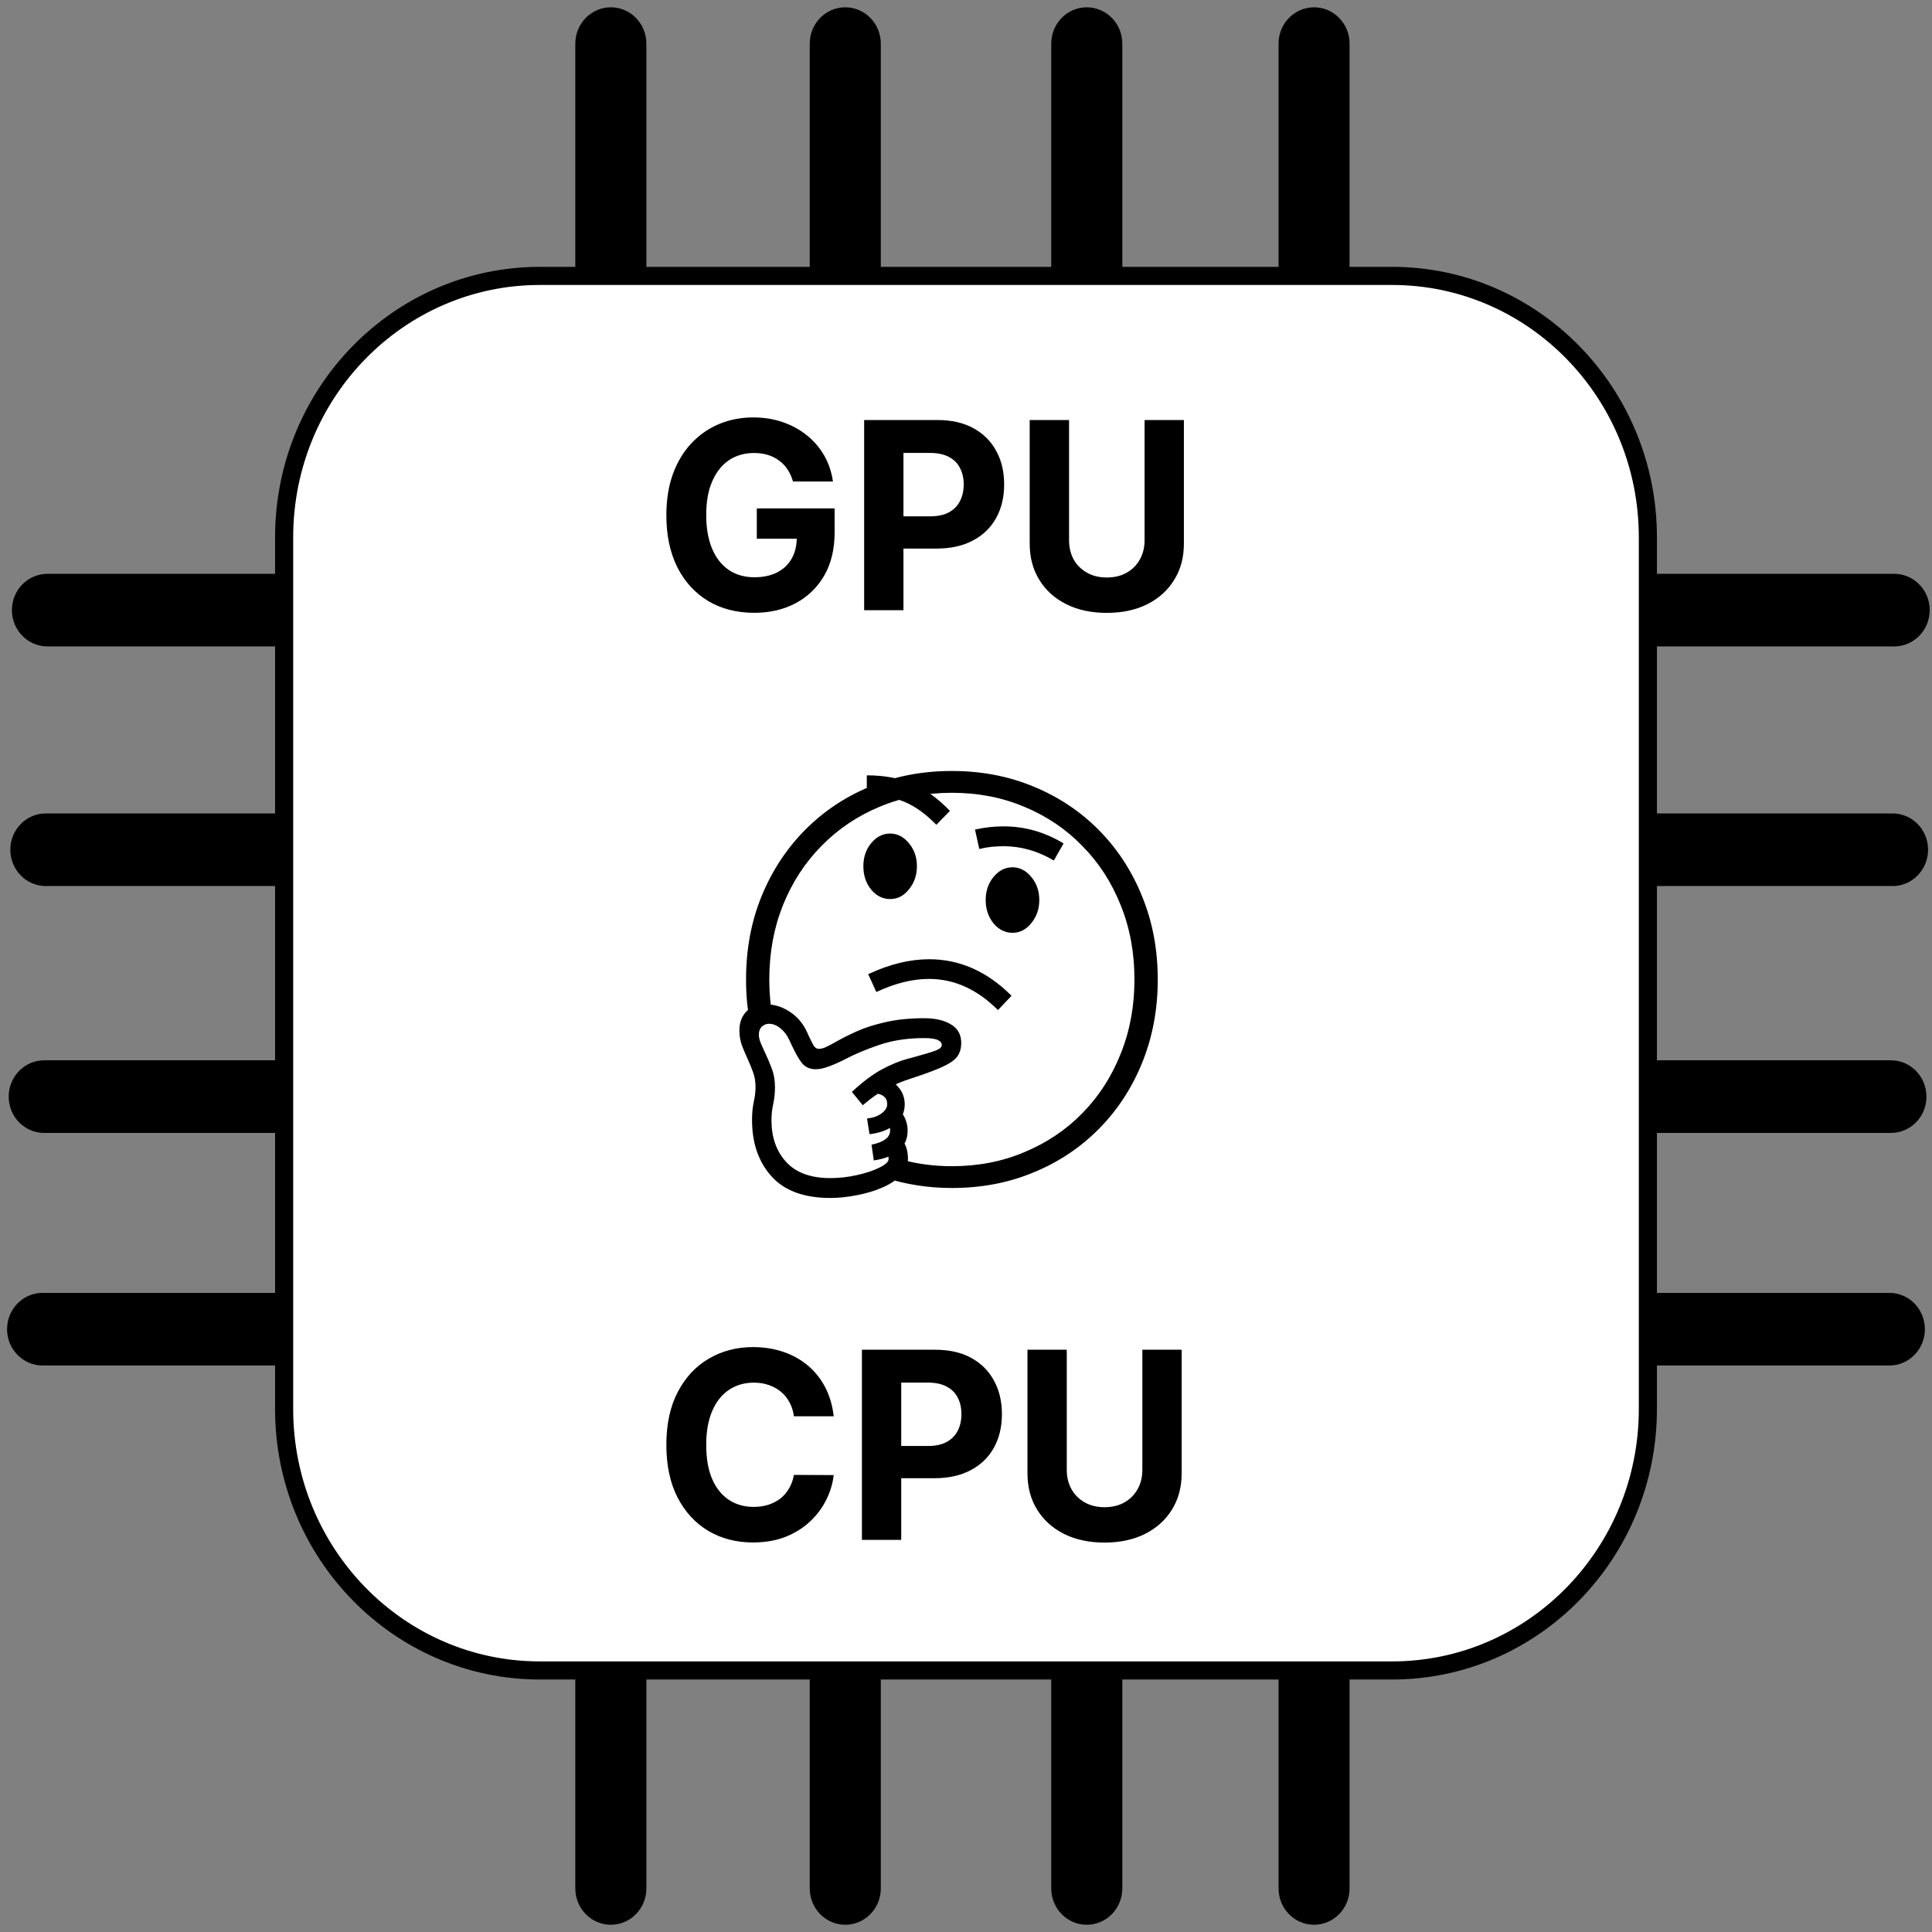
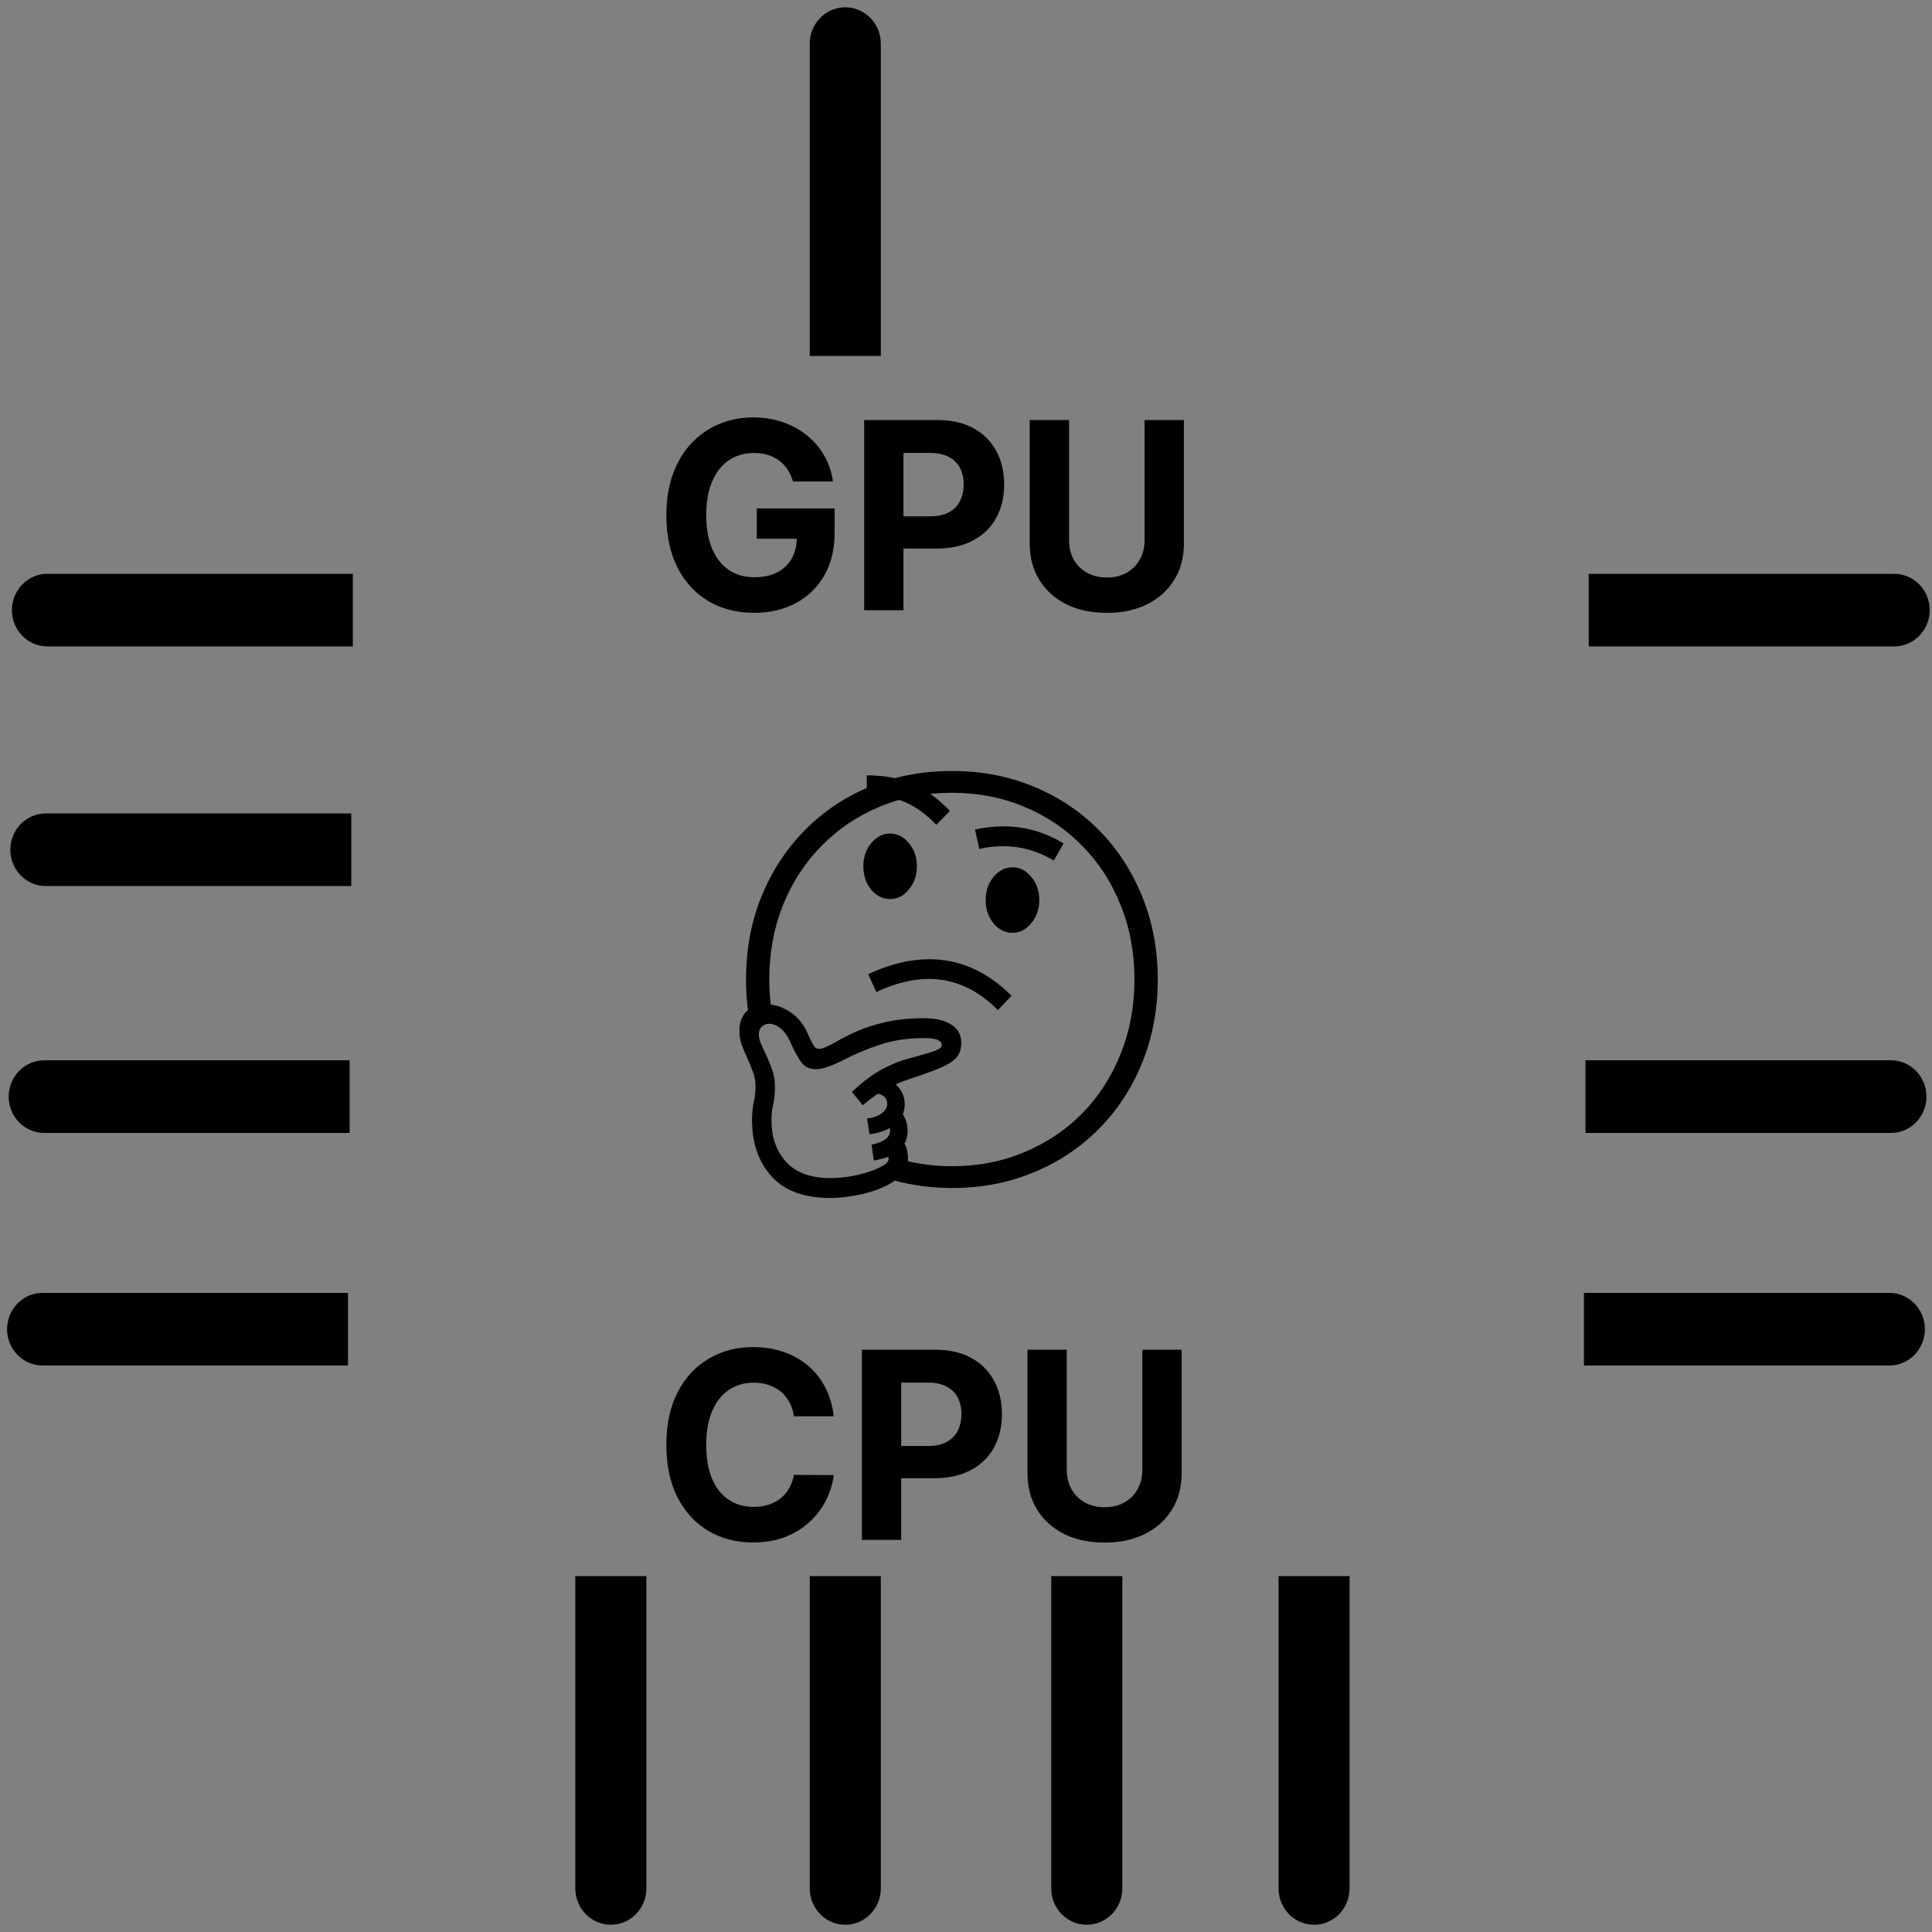
<svg xmlns="http://www.w3.org/2000/svg" width="32" height="32" viewBox="0 0 32 32" fill="none">
  <rect x="0" y="0" width="32" height="32" fill="#808080" stroke="none" />
  <g clip-path="url(#clip0_130_859)">
    <g clip-path="url(#clip1_130_859)">
-       <path d="M10.706 0.723C10.706 0.39 10.442 0.121 10.117 0.121C9.793 0.121 9.529 0.39 9.529 0.723H10.706ZM9.529 5.294V5.896H10.706V5.294H9.529ZM9.529 0.723V5.294H10.706V0.723H9.529Z" fill="black" />
      <path d="M9.529 31.278C9.529 31.611 9.793 31.88 10.117 31.88C10.442 31.88 10.706 31.611 10.706 31.278H9.529ZM10.706 26.707V26.105H9.529V26.707H10.706ZM10.706 31.278V26.707H9.529V31.278H10.706Z" fill="black" />
      <path d="M0.786 9.504C0.461 9.504 0.197 9.773 0.197 10.105C0.197 10.438 0.461 10.707 0.786 10.707V9.504ZM5.256 10.707H5.844V9.504H5.256V10.707ZM0.786 10.707H5.256V9.504H0.786V10.707Z" fill="black" />
      <path d="M31.373 10.707C31.698 10.707 31.962 10.438 31.962 10.105C31.962 9.773 31.698 9.504 31.373 9.504V10.707ZM26.903 9.504H26.314V10.707H26.903V9.504ZM31.373 9.504H26.903V10.707H31.373V9.504Z" fill="black" />
      <path d="M14.589 0.723C14.589 0.39 14.325 0.121 14 0.121C13.675 0.121 13.412 0.39 13.412 0.723H14.589ZM13.412 5.294V5.896H14.589V5.294H13.412ZM13.412 0.723V5.294H14.589V0.723H13.412Z" fill="black" />
      <path d="M13.412 31.278C13.412 31.611 13.675 31.88 14 31.88C14.325 31.88 14.589 31.611 14.589 31.278H13.412ZM14.589 26.707V26.105H13.412V26.707H14.589ZM14.589 31.278V26.707H13.412V31.278H14.589Z" fill="black" />
      <path d="M0.759 13.473C0.434 13.473 0.171 13.742 0.171 14.074C0.171 14.406 0.434 14.676 0.759 14.676V13.473ZM5.23 14.676H5.818V13.473H5.23V14.676ZM0.759 14.676H5.23V13.473H0.759V14.676Z" fill="black" />
-       <path d="M31.347 14.676C31.672 14.676 31.935 14.406 31.935 14.074C31.935 13.742 31.672 13.473 31.347 13.473V14.676ZM26.876 13.473H26.288V14.676H26.876V13.473ZM31.347 13.473H26.876V14.676H31.347V13.473Z" fill="black" />
-       <path d="M18.589 0.723C18.589 0.39 18.325 0.121 18 0.121C17.675 0.121 17.412 0.39 17.412 0.723H18.589ZM17.412 5.294V5.896H18.589V5.294H17.412ZM17.412 0.723V5.294H18.589V0.723H17.412Z" fill="black" />
      <path d="M17.412 31.278C17.412 31.611 17.675 31.88 18 31.88C18.325 31.88 18.589 31.611 18.589 31.278H17.412ZM18.589 26.707V26.105H17.412V26.707H18.589ZM18.589 31.278V26.707H17.412V31.278H18.589Z" fill="black" />
-       <path d="M0.732 17.562C0.407 17.562 0.144 17.832 0.144 18.164C0.144 18.496 0.407 18.765 0.732 18.765V17.562ZM5.202 18.765H5.791V17.562H5.202V18.765ZM0.732 18.765H5.202V17.562H0.732V18.765Z" fill="black" />
+       <path d="M0.732 17.562C0.407 17.562 0.144 17.832 0.144 18.164C0.144 18.496 0.407 18.765 0.732 18.765V17.562ZM5.202 18.765H5.791V17.562H5.202V18.765ZM0.732 18.765H5.202V17.562H0.732Z" fill="black" />
      <path d="M31.32 18.765C31.645 18.765 31.908 18.496 31.908 18.164C31.908 17.832 31.645 17.562 31.32 17.562V18.765ZM26.849 17.562H26.261V18.765H26.849V17.562ZM31.32 17.562H26.849V18.765H31.32V17.562Z" fill="black" />
-       <path d="M22.353 0.723C22.353 0.39 22.09 0.121 21.765 0.121C21.44 0.121 21.177 0.39 21.177 0.723H22.353ZM21.177 5.294V5.896H22.353V5.294H21.177ZM21.177 0.723V5.294H22.353V0.723H21.177Z" fill="black" />
      <path d="M21.177 31.278C21.177 31.611 21.44 31.88 21.765 31.88C22.09 31.88 22.353 31.611 22.353 31.278H21.177ZM22.353 26.707V26.105H21.177V26.707H22.353ZM22.353 31.278V26.707H21.177V31.278H22.353Z" fill="black" />
      <path d="M0.705 21.414C0.381 21.414 0.117 21.683 0.117 22.016C0.117 22.348 0.381 22.617 0.705 22.617V21.414ZM5.176 22.617H5.764V21.414H5.176V22.617ZM0.705 22.617H5.176V21.414H0.705V22.617Z" fill="black" />
      <path d="M31.294 22.617C31.619 22.617 31.882 22.348 31.882 22.016C31.882 21.683 31.619 21.414 31.294 21.414V22.617ZM26.824 21.414H26.235V22.617H26.824V21.414ZM31.294 21.414H26.824V22.617H31.294V21.414Z" fill="black" />
-       <path d="M23.059 4.57H8.941C6.602 4.57 4.706 6.509 4.706 8.901V23.337C4.706 25.729 6.602 27.668 8.941 27.668H23.059C25.398 27.668 27.294 25.729 27.294 23.337V8.901C27.294 6.509 25.398 4.57 23.059 4.57Z" fill="white" stroke="black" stroke-width="0.3" />
      <path d="M13.134 7.975C13.113 7.9 13.083 7.834 13.045 7.777C13.007 7.718 12.96 7.669 12.905 7.629C12.851 7.588 12.789 7.557 12.719 7.535C12.649 7.514 12.573 7.503 12.489 7.503C12.331 7.503 12.193 7.543 12.073 7.623C11.955 7.703 11.863 7.819 11.797 7.972C11.73 8.124 11.697 8.309 11.697 8.529C11.697 8.748 11.73 8.935 11.795 9.089C11.86 9.243 11.953 9.36 12.072 9.441C12.191 9.521 12.332 9.561 12.495 9.561C12.642 9.561 12.768 9.534 12.872 9.481C12.977 9.427 13.057 9.35 13.113 9.252C13.169 9.153 13.197 9.037 13.197 8.903L13.329 8.923H12.535V8.421H13.824V8.818C13.824 9.095 13.767 9.333 13.653 9.532C13.538 9.73 13.381 9.882 13.18 9.99C12.98 10.097 12.75 10.15 12.492 10.15C12.203 10.15 11.949 10.085 11.73 9.955C11.512 9.823 11.341 9.637 11.219 9.396C11.098 9.154 11.037 8.867 11.037 8.535C11.037 8.28 11.073 8.052 11.145 7.852C11.219 7.651 11.321 7.481 11.452 7.342C11.584 7.202 11.736 7.096 11.911 7.023C12.085 6.95 12.274 6.914 12.478 6.914C12.652 6.914 12.815 6.94 12.965 6.992C13.116 7.044 13.249 7.117 13.365 7.211C13.483 7.305 13.578 7.417 13.653 7.548C13.727 7.677 13.774 7.819 13.796 7.975H13.134ZM14.313 10.107V6.957H15.528C15.762 6.957 15.961 7.003 16.126 7.094C16.29 7.184 16.415 7.31 16.502 7.471C16.589 7.631 16.632 7.815 16.632 8.024C16.632 8.234 16.588 8.418 16.5 8.578C16.412 8.738 16.284 8.863 16.116 8.952C15.95 9.041 15.748 9.086 15.512 9.086H14.737V8.552H15.407C15.532 8.552 15.635 8.53 15.716 8.486C15.799 8.441 15.86 8.379 15.9 8.3C15.941 8.22 15.962 8.128 15.962 8.024C15.962 7.92 15.941 7.829 15.9 7.751C15.86 7.672 15.799 7.611 15.716 7.568C15.634 7.524 15.53 7.502 15.404 7.502H14.964V10.107H14.313ZM18.958 6.957H19.609V9.003C19.609 9.232 19.556 9.433 19.448 9.605C19.342 9.778 19.193 9.912 19.002 10.008C18.81 10.104 18.587 10.151 18.332 10.151C18.077 10.151 17.853 10.104 17.662 10.008C17.47 9.912 17.321 9.778 17.215 9.605C17.108 9.433 17.055 9.232 17.055 9.003V6.957H17.707V8.946C17.707 9.066 17.732 9.172 17.783 9.266C17.835 9.359 17.909 9.432 18.003 9.485C18.097 9.539 18.207 9.565 18.332 9.565C18.459 9.565 18.568 9.539 18.662 9.485C18.756 9.432 18.829 9.359 18.88 9.266C18.932 9.172 18.958 9.066 18.958 8.946V6.957Z" fill="black" />
      <path d="M13.809 23.458H13.15C13.138 23.371 13.114 23.294 13.076 23.226C13.039 23.157 12.992 23.099 12.934 23.051C12.876 23.003 12.808 22.966 12.732 22.94C12.657 22.914 12.575 22.901 12.487 22.901C12.328 22.901 12.189 22.942 12.07 23.023C11.952 23.103 11.86 23.22 11.795 23.374C11.73 23.526 11.697 23.712 11.697 23.93C11.697 24.155 11.73 24.344 11.795 24.496C11.861 24.649 11.954 24.764 12.072 24.842C12.19 24.92 12.327 24.959 12.482 24.959C12.57 24.959 12.65 24.948 12.725 24.924C12.8 24.9 12.867 24.866 12.925 24.821C12.983 24.775 13.031 24.719 13.069 24.653C13.108 24.588 13.135 24.513 13.15 24.429L13.809 24.432C13.792 24.576 13.749 24.716 13.681 24.85C13.614 24.983 13.523 25.103 13.409 25.208C13.296 25.313 13.16 25.396 13.003 25.458C12.846 25.518 12.669 25.548 12.472 25.548C12.197 25.548 11.951 25.485 11.735 25.358C11.519 25.23 11.349 25.046 11.224 24.806C11.099 24.564 11.037 24.273 11.037 23.93C11.037 23.587 11.1 23.295 11.227 23.054C11.353 22.813 11.524 22.629 11.741 22.503C11.958 22.376 12.201 22.312 12.472 22.312C12.65 22.312 12.816 22.338 12.968 22.389C13.122 22.441 13.258 22.515 13.376 22.614C13.494 22.711 13.59 22.831 13.665 22.972C13.74 23.114 13.788 23.276 13.809 23.458ZM14.276 25.505V22.356H15.491C15.725 22.356 15.924 22.401 16.088 22.492C16.253 22.583 16.378 22.708 16.464 22.869C16.552 23.029 16.595 23.214 16.595 23.423C16.595 23.632 16.551 23.817 16.463 23.977C16.375 24.137 16.247 24.261 16.079 24.35C15.913 24.439 15.711 24.484 15.475 24.484H14.7V23.95H15.369C15.495 23.95 15.598 23.928 15.679 23.884C15.761 23.839 15.823 23.777 15.863 23.698C15.904 23.618 15.924 23.526 15.924 23.423C15.924 23.318 15.904 23.227 15.863 23.149C15.823 23.07 15.761 23.009 15.679 22.966C15.597 22.922 15.493 22.9 15.366 22.9H14.927V25.505H14.276ZM18.921 22.356H19.572V24.401C19.572 24.631 19.518 24.832 19.411 25.004C19.305 25.176 19.156 25.31 18.964 25.407C18.773 25.502 18.55 25.55 18.295 25.55C18.039 25.55 17.816 25.502 17.624 25.407C17.433 25.31 17.284 25.176 17.178 25.004C17.071 24.832 17.018 24.631 17.018 24.401V22.356H17.669V24.344C17.669 24.464 17.695 24.571 17.746 24.664C17.798 24.757 17.872 24.831 17.966 24.884C18.06 24.937 18.17 24.964 18.295 24.964C18.421 24.964 18.531 24.937 18.625 24.884C18.719 24.831 18.791 24.757 18.843 24.664C18.895 24.571 18.921 24.464 18.921 24.344V22.356Z" fill="black" />
      <path d="M15.766 19.677C15.374 19.677 14.998 19.618 14.637 19.5L14.814 19.174C15.117 19.268 15.434 19.316 15.766 19.316C16.202 19.316 16.603 19.238 16.97 19.082C17.338 18.928 17.658 18.714 17.928 18.437C18.201 18.159 18.412 17.831 18.562 17.454C18.714 17.077 18.79 16.666 18.79 16.224C18.79 15.778 18.714 15.368 18.562 14.993C18.412 14.616 18.201 14.289 17.928 14.013C17.658 13.734 17.338 13.518 16.97 13.365C16.603 13.209 16.202 13.131 15.766 13.131C15.333 13.131 14.932 13.209 14.563 13.365C14.197 13.518 13.877 13.734 13.605 14.013C13.332 14.289 13.12 14.616 12.968 14.993C12.818 15.368 12.742 15.778 12.742 16.224C12.742 16.469 12.766 16.702 12.813 16.921L12.437 17.006C12.411 16.881 12.391 16.754 12.376 16.625C12.363 16.493 12.357 16.36 12.357 16.224C12.357 15.728 12.441 15.271 12.611 14.852C12.782 14.431 13.021 14.065 13.328 13.753C13.635 13.442 13.995 13.2 14.409 13.029C14.825 12.856 15.277 12.77 15.766 12.77C16.255 12.77 16.707 12.856 17.121 13.029C17.537 13.2 17.898 13.442 18.205 13.753C18.512 14.065 18.75 14.431 18.919 14.852C19.09 15.271 19.176 15.728 19.176 16.224C19.176 16.719 19.09 17.177 18.919 17.599C18.75 18.017 18.512 18.383 18.205 18.694C17.898 19.005 17.537 19.247 17.121 19.418C16.707 19.591 16.255 19.677 15.766 19.677ZM13.753 19.842C13.317 19.842 12.992 19.722 12.778 19.483C12.563 19.244 12.456 18.933 12.456 18.549C12.456 18.435 12.466 18.335 12.485 18.25C12.504 18.164 12.514 18.082 12.514 18.003C12.514 17.913 12.5 17.831 12.472 17.756C12.444 17.68 12.413 17.604 12.379 17.529C12.345 17.457 12.314 17.384 12.286 17.309C12.26 17.234 12.247 17.154 12.247 17.069C12.247 16.937 12.286 16.832 12.363 16.753C12.442 16.674 12.55 16.635 12.688 16.635C12.827 16.635 12.959 16.676 13.084 16.76C13.208 16.841 13.302 16.953 13.367 17.095L13.392 17.151C13.435 17.243 13.466 17.303 13.486 17.332C13.507 17.358 13.533 17.372 13.563 17.372C13.597 17.372 13.637 17.362 13.682 17.342C13.729 17.32 13.784 17.291 13.846 17.256C13.938 17.202 14.051 17.145 14.184 17.085C14.319 17.024 14.479 16.972 14.663 16.931C14.85 16.887 15.064 16.865 15.306 16.865C15.491 16.865 15.639 16.899 15.75 16.967C15.864 17.033 15.921 17.136 15.921 17.276C15.921 17.357 15.903 17.426 15.866 17.483C15.832 17.54 15.762 17.595 15.657 17.648C15.552 17.701 15.394 17.762 15.184 17.832L15.094 17.862C14.963 17.903 14.835 17.956 14.708 18.02C14.582 18.081 14.442 18.176 14.29 18.306L14.11 18.085C14.292 17.916 14.459 17.791 14.611 17.71C14.764 17.629 14.902 17.572 15.027 17.539L15.088 17.523C15.291 17.468 15.428 17.427 15.496 17.401C15.565 17.375 15.599 17.344 15.599 17.309C15.599 17.274 15.578 17.247 15.535 17.227C15.492 17.205 15.416 17.194 15.306 17.194C15.034 17.194 14.787 17.231 14.566 17.306C14.348 17.38 14.159 17.459 14 17.543C13.902 17.593 13.81 17.634 13.727 17.664C13.645 17.695 13.573 17.71 13.511 17.71C13.417 17.71 13.342 17.677 13.286 17.612C13.232 17.546 13.171 17.438 13.103 17.289L13.077 17.233C13.038 17.148 12.988 17.081 12.926 17.033C12.866 16.982 12.803 16.957 12.736 16.957C12.691 16.957 12.651 16.974 12.617 17.006C12.585 17.037 12.569 17.08 12.569 17.135C12.569 17.176 12.578 17.221 12.598 17.27C12.617 17.318 12.641 17.37 12.668 17.427C12.707 17.509 12.745 17.597 12.781 17.694C12.818 17.788 12.836 17.891 12.836 18.003C12.836 18.104 12.826 18.198 12.807 18.286C12.787 18.374 12.778 18.464 12.778 18.556C12.778 18.836 12.858 19.066 13.019 19.243C13.182 19.423 13.427 19.513 13.753 19.513C13.896 19.513 14.042 19.497 14.19 19.464C14.34 19.431 14.466 19.389 14.566 19.339C14.667 19.29 14.718 19.243 14.718 19.197C14.718 19.16 14.714 19.134 14.708 19.118C14.704 19.103 14.696 19.092 14.685 19.085L14.872 18.816C14.984 18.897 15.039 19.024 15.039 19.197C15.039 19.298 15 19.388 14.92 19.467C14.843 19.548 14.74 19.616 14.611 19.671C14.485 19.726 14.346 19.767 14.193 19.796C14.043 19.826 13.896 19.842 13.753 19.842ZM14.473 19.22L14.435 18.96C14.64 18.916 14.743 18.839 14.743 18.727C14.743 18.646 14.72 18.593 14.673 18.569L14.821 18.312C14.883 18.35 14.933 18.408 14.972 18.487C15.013 18.563 15.033 18.643 15.033 18.727C15.033 18.867 14.982 18.978 14.882 19.059C14.781 19.142 14.645 19.196 14.473 19.22ZM14.402 18.786L14.361 18.526C14.461 18.515 14.542 18.487 14.602 18.441C14.664 18.395 14.695 18.344 14.695 18.289C14.695 18.232 14.677 18.189 14.64 18.161C14.604 18.13 14.56 18.115 14.509 18.115V17.819C14.639 17.823 14.751 17.873 14.843 17.967C14.938 18.059 14.985 18.166 14.985 18.289C14.985 18.427 14.931 18.539 14.824 18.625C14.717 18.712 14.576 18.766 14.402 18.786ZM16.529 16.73C16.186 16.386 15.805 16.214 15.387 16.214C15.114 16.214 14.824 16.286 14.515 16.431L14.38 16.135C14.734 15.97 15.07 15.888 15.39 15.888C15.896 15.888 16.351 16.09 16.754 16.493L16.529 16.73ZM14.743 14.891C14.621 14.891 14.516 14.839 14.428 14.733C14.342 14.626 14.3 14.498 14.3 14.348C14.3 14.199 14.342 14.072 14.428 13.967C14.516 13.86 14.621 13.806 14.743 13.806C14.864 13.806 14.967 13.86 15.055 13.967C15.143 14.072 15.187 14.199 15.187 14.348C15.187 14.495 15.143 14.623 15.055 14.73C14.97 14.838 14.866 14.891 14.743 14.891ZM15.509 13.661C15.335 13.483 15.161 13.357 14.985 13.283C14.811 13.208 14.602 13.171 14.357 13.171V12.842C14.645 12.842 14.896 12.888 15.11 12.98C15.325 13.072 15.533 13.222 15.734 13.431L15.509 13.661ZM16.77 15.45C16.648 15.45 16.543 15.398 16.455 15.293C16.369 15.185 16.326 15.057 16.326 14.908C16.326 14.759 16.369 14.631 16.455 14.526C16.543 14.419 16.648 14.365 16.77 14.365C16.89 14.365 16.994 14.419 17.082 14.526C17.17 14.631 17.214 14.759 17.214 14.908C17.214 15.055 17.17 15.182 17.082 15.289C16.996 15.397 16.892 15.45 16.77 15.45ZM17.455 14.253C17.189 14.095 16.912 14.016 16.622 14.016C16.558 14.016 16.491 14.02 16.423 14.026C16.356 14.033 16.289 14.045 16.22 14.062L16.149 13.74C16.231 13.722 16.31 13.709 16.387 13.7C16.465 13.692 16.542 13.687 16.619 13.687C16.975 13.687 17.307 13.782 17.616 13.97L17.455 14.253Z" fill="black" />
    </g>
  </g>
  <defs>
    <clipPath id="clip0_130_859">
      <rect width="32" height="32" fill="white" />
    </clipPath>
    <clipPath id="clip1_130_859">
      <rect width="32" height="32" fill="white" />
    </clipPath>
  </defs>
</svg>